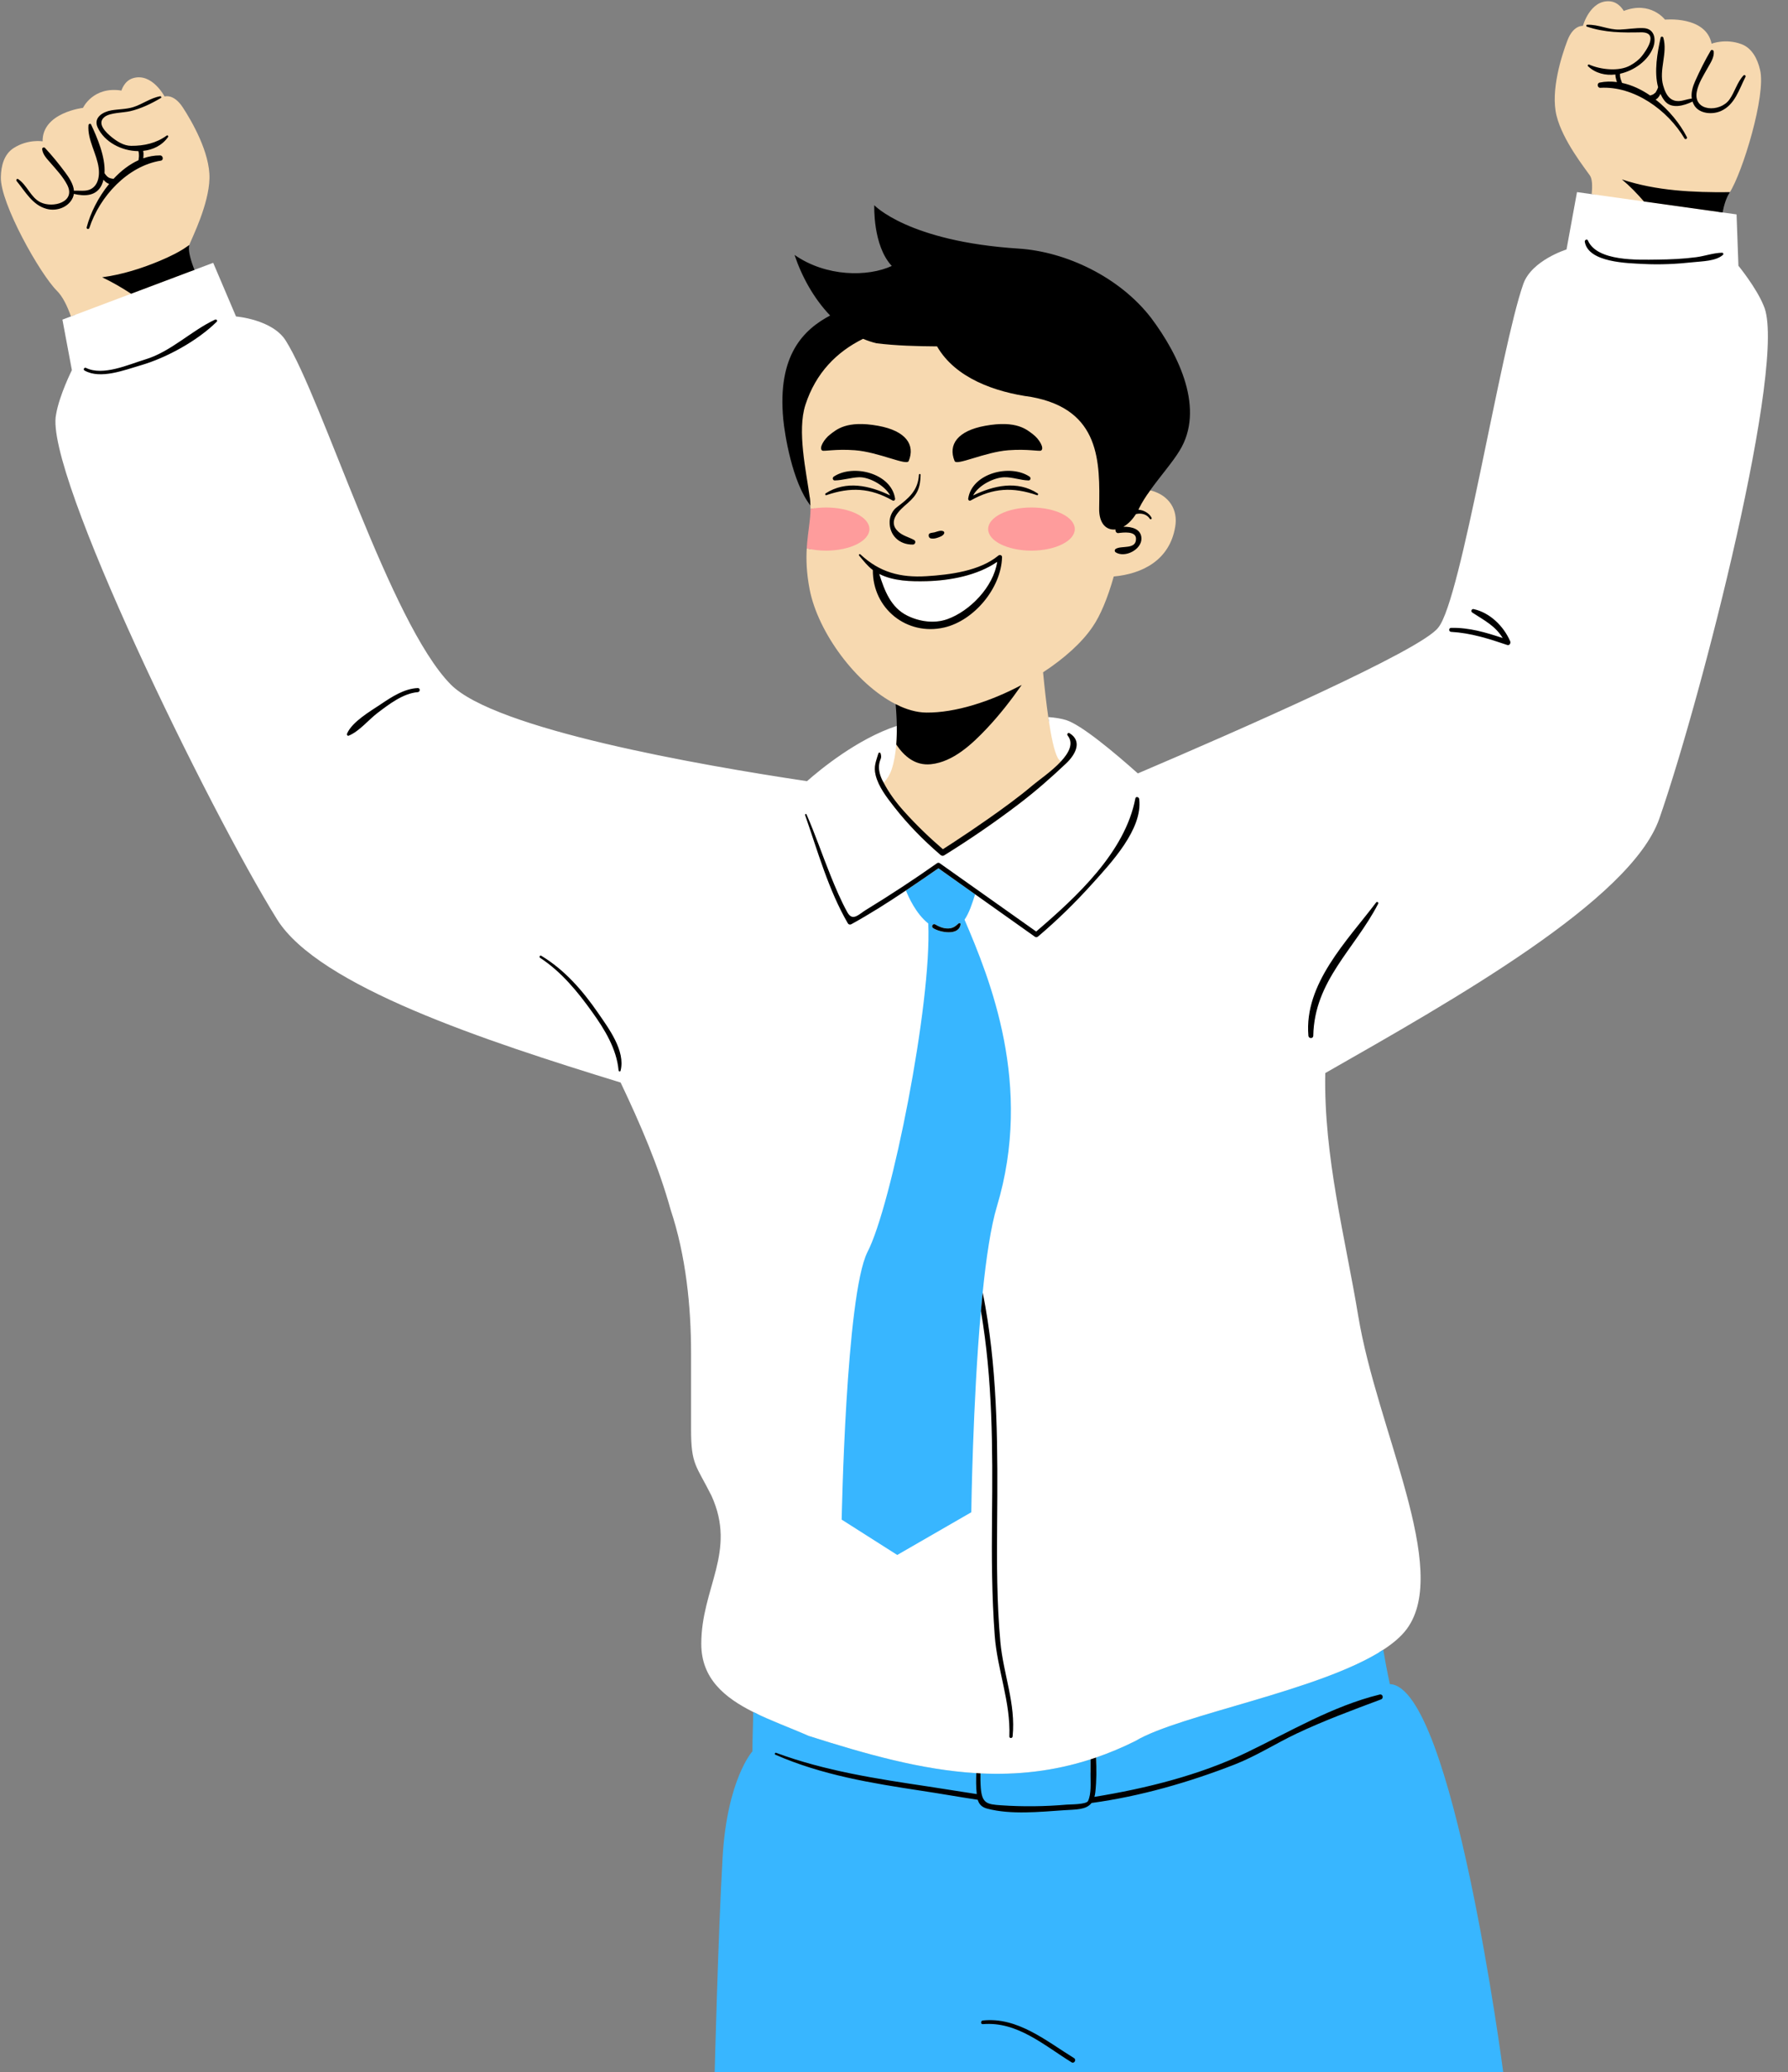
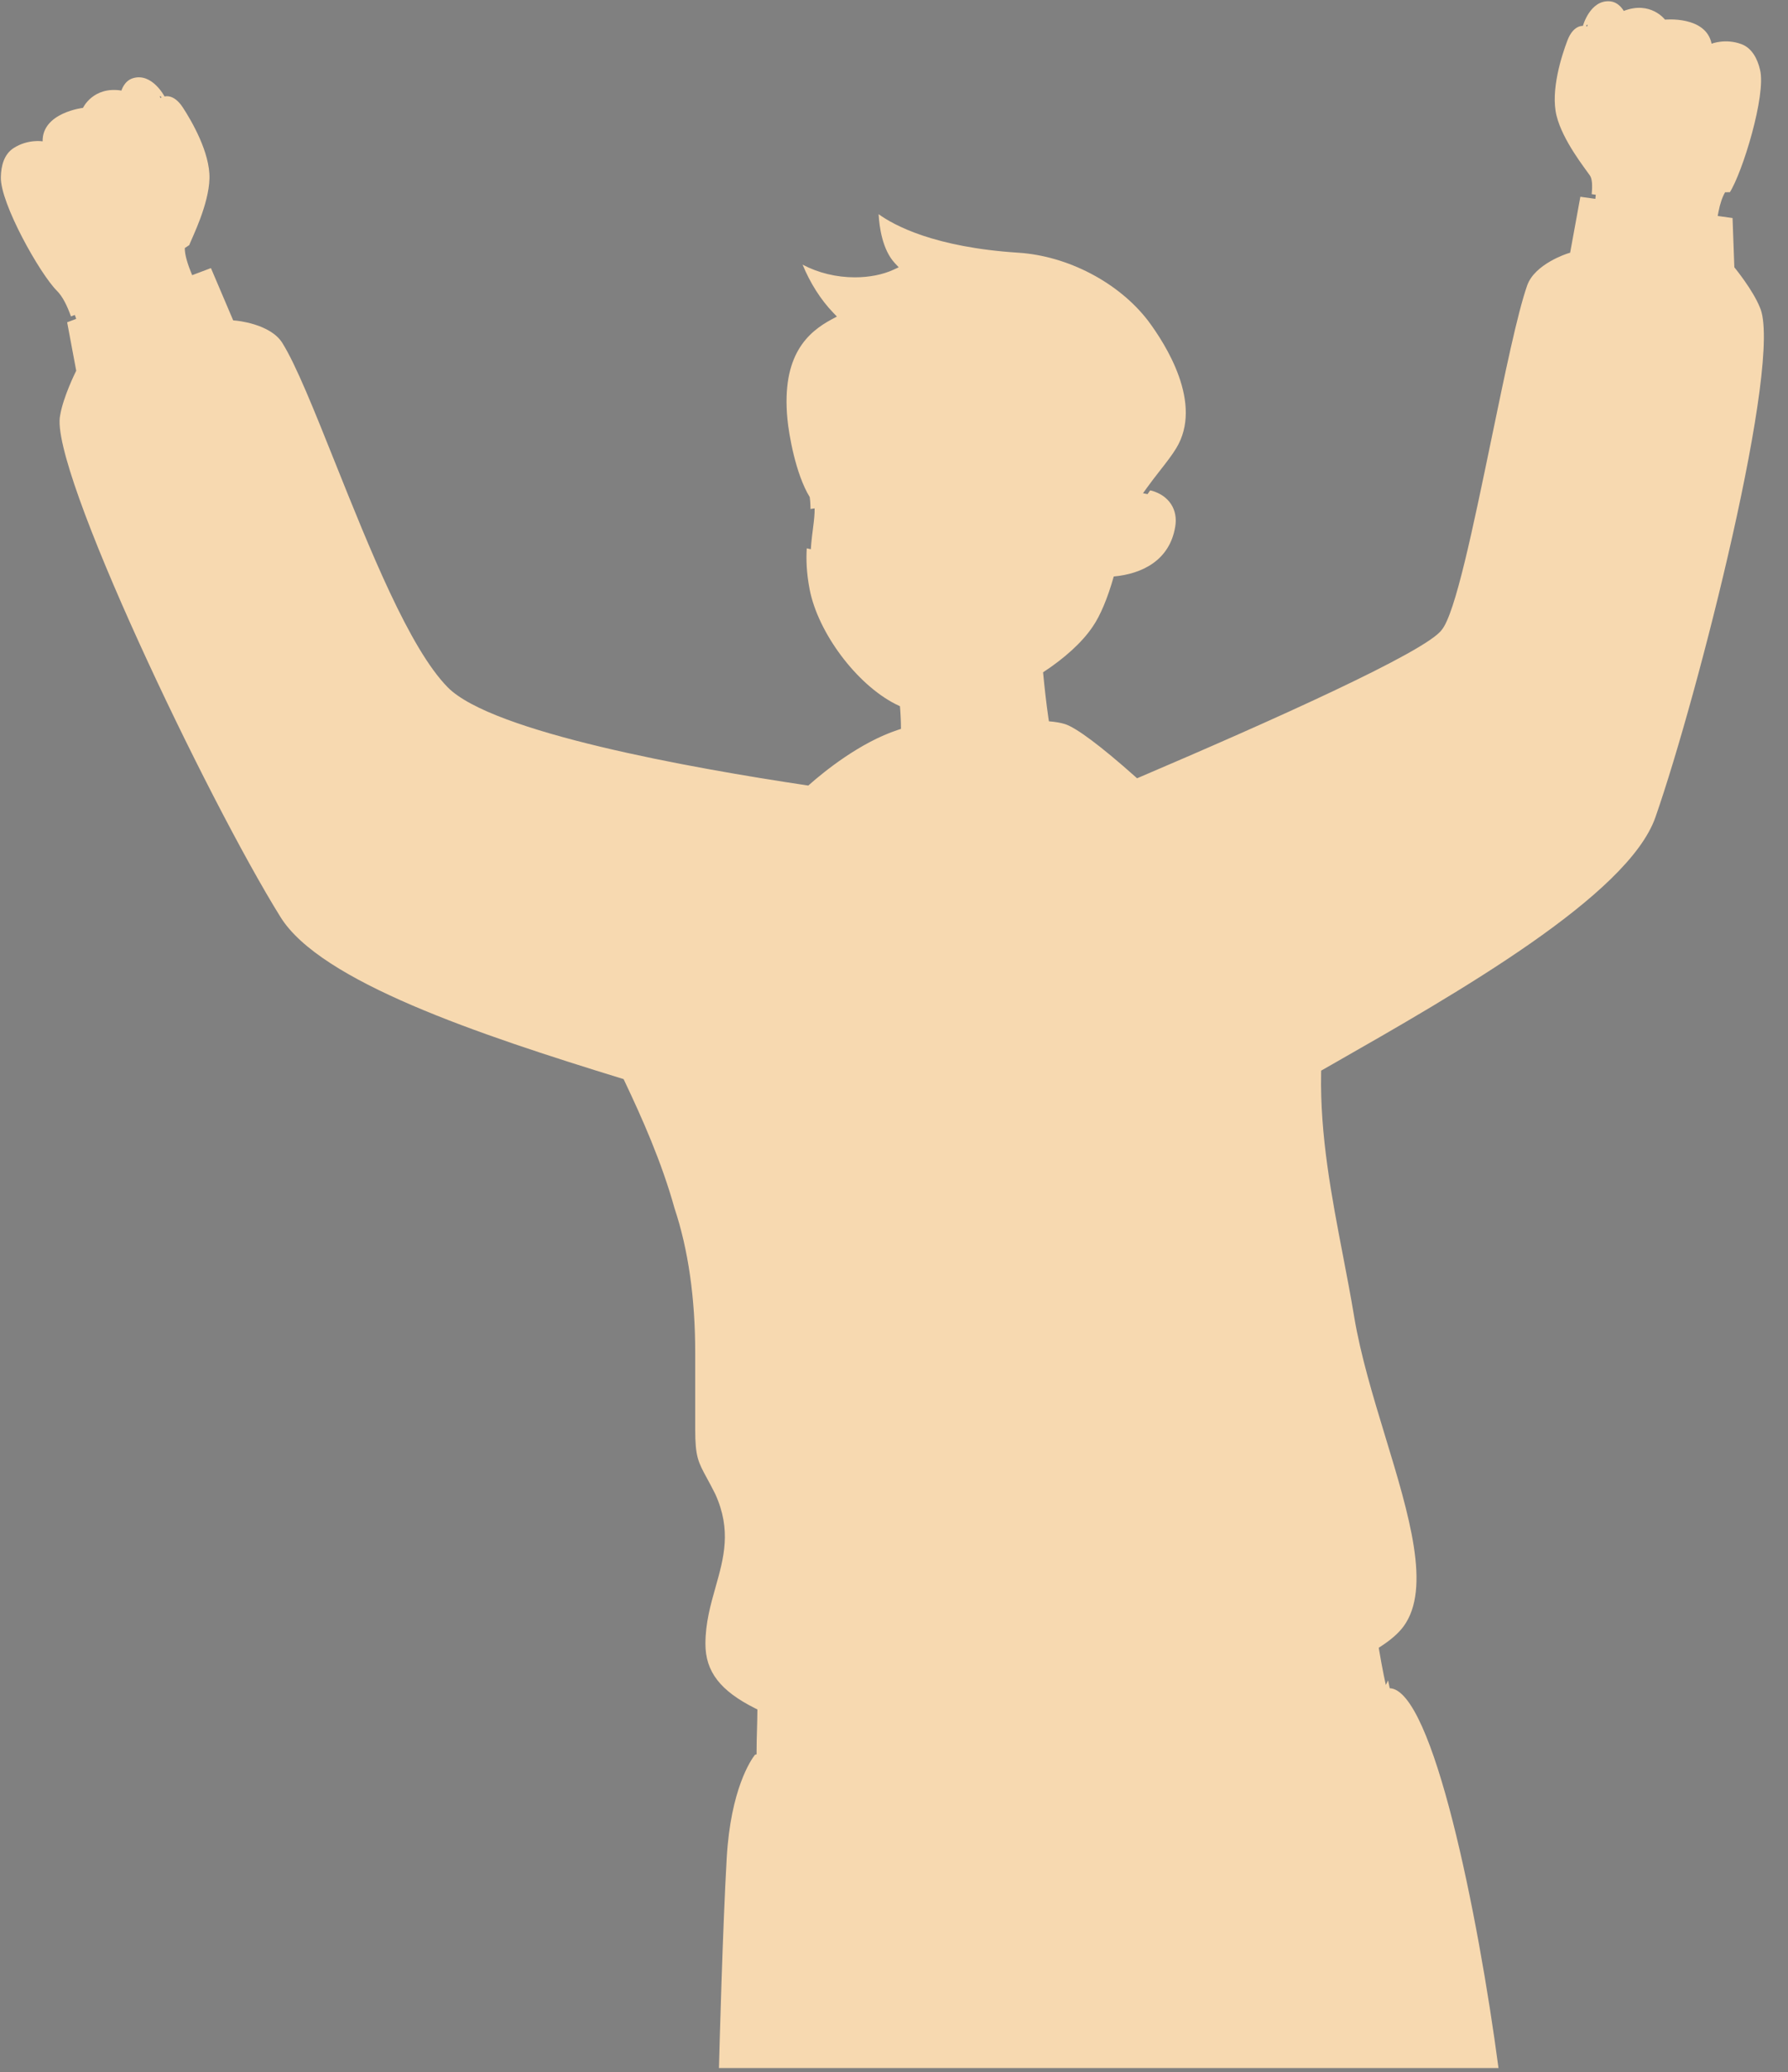
<svg xmlns="http://www.w3.org/2000/svg" height="500.3" preserveAspectRatio="xMidYMid meet" version="1.0" viewBox="595.8 -0.3 431.7 500.3" width="431.7" zoomAndPan="magnify">
  <rect x="595.8" y="-0.3" width="431.7" height="500.3" fill="#808080" stroke="none" />
  <g id="change1_1">
    <path d="M1020.666,73.815c-1.67-4.101-5.868-9.263-5.91-9.315l-0.213-0.261l-0.43-11.896l-3.588-0.501l0.198-1.034 c0.377-1.955,0.916-3.516,1.59-4.695c0.383-0.001,0.766-0.001,1.149-0.004c-0.031,0.05-0.063,0.106-0.093,0.153 c-0.78,1.206-1.309,2.887-1.665,4.735l0.001,0c0.356-1.848,0.885-3.529,1.665-4.735c3.168-4.899,8.87-23.613,7.387-29.68 c-0.608-2.639-1.931-5.265-4.504-6.225c-3.857-1.439-7.199-0.102-7.199-0.102c-1.381-6.804-11.249-5.813-11.249-5.813 s-3.489-4.618-9.963-2.102c0,0-1.125-2.16-3.379-2.326c-4.775-0.351-6.483,5.946-6.483,5.946s-2.323-0.285-3.762,3.572 c-1.366,3.603-4.09,12.014-2.607,18.081c1.484,6.067,7.039,12.928,8.033,14.419c0.602,0.824,0.658,2.556,0.451,4.548l0.99,0.138 l-0.103,0.995l-3.616-0.505L974.9,60.711l-0.579,0.179c-0.079,0.025-7.963,2.52-9.79,7.717c-2.343,6.66-5.371,21.292-8.576,36.781 c-4.513,21.803-8.774,42.396-12.057,46.385c-3.805,5.3-41.785,22.274-72.977,35.582l-0.584,0.249l-0.474-0.422 c-8.229-7.332-14.259-11.833-16.976-12.676c-1.009-0.313-2.271-0.526-3.834-0.655c-0.051-0.338-0.103-0.671-0.154-1.019 c-0.478-3.314-0.899-7.076-1.259-10.812c5.131-3.354,9.457-7.234,12.012-11.066c1.788-2.582,3.595-6.867,5.054-12.069 c6.946-0.632,13.496-3.963,14.828-11.957c0.762-4.191-1.525-7.621-5.716-8.764c-0.11-0.025-0.218-0.038-0.327-0.059 c-0.214,0.299-0.421,0.598-0.625,0.896l-1.091-0.215l0.902-1.263c1.003-1.404,2.099-2.808,3.158-4.165 c1.534-1.965,2.982-3.821,3.924-5.39c6.652-10.813-2.544-25.2-6.8-30.875c-7.063-9.182-19.341-15.61-31.279-16.378 c-20.367-1.309-30.104-6.662-33.749-9.309c0.168,3.029,0.899,8.578,3.916,11.821l0.938,1.008l-1.249,0.58 c-2.563,1.19-5.874,1.845-9.322,1.845c-4.487,0-8.875-1.075-12.635-3.064c1.829,4.443,4.393,8.484,7.372,11.58l0.917,0.953 l-1.167,0.623c-5.799,3.093-12.266,8.63-10.785,24.132c0.337,3.533,1.935,13.198,5.384,18.826c0.01,0.069,0.021,0.142,0.03,0.211 c0.084,0.623,0.124,1.225,0.144,1.819c0.018,0.551,0.021,1.095-0.003,1.634c0.011-0.264,0.024-0.527,0.026-0.793 c0.316-0.062,0.658-0.096,0.988-0.142c0.002,0.336-0.002,0.676-0.017,1.033c-0.064,1.385-0.237,2.73-0.421,4.155 c-0.13,1.015-0.266,2.069-0.373,3.261c-0.036,0.409-0.067,0.828-0.094,1.262c-0.003,0.052-0.001,0.103-0.004,0.155 c-0.34-0.064-0.673-0.134-0.994-0.214c-0.159,2.692-0.078,5.832,0.687,9.841c1.992,10.444,11.272,22.955,20.774,27.774 c0.347,0.176,0.695,0.34,1.042,0.495l0.07,0.863c0.023,0.317,0.042,0.633,0.061,0.949c0.017,0.28,0.031,0.56,0.044,0.837 c0,0,0.028,0.589,0.035,0.82l0.018,0.61l0.023,1.399l-0.698,0.229c-9.242,3.033-17.997,10.204-21.331,13.147l-0.35,0.308 l-0.46-0.069c-27.733-4.149-75.863-12.739-86.604-23.658c-9.251-9.405-18.823-33.341-27.269-54.46 c-5.024-12.565-9.364-23.416-12.672-28.694c-2.917-4.656-11.163-5.371-11.246-5.377l-0.604-0.048l-5.375-12.629l-4.531,1.708 l-0.366-0.906l-0.301-0.786l-0.217-0.604l-0.183-0.552l-0.182-0.588l-0.154-0.553l-0.135-0.554c0,0-0.083-0.4-0.106-0.534 c0,0-0.063-0.389-0.079-0.515l-0.013-0.119c-0.014-0.13-0.026-0.258-0.034-0.387l-0.004-0.118c-0.004-0.111-0.006-0.222-0.004-0.338 c0.367-0.237,0.74-0.466,1.091-0.723c-0.001,0.002-0.001,0.005-0.002,0.008c0.026-0.095,0.055-0.187,0.092-0.271 c0.653-1.669,4.617-9.556,4.772-15.801c0.155-6.245-4.301-13.88-6.405-17.109c-2.229-3.461-4.438-2.687-4.438-2.687 s-3.012-5.788-7.603-4.426c-2.167,0.643-2.805,2.993-2.805,2.993c-6.862-1.077-9.285,4.179-9.285,4.179s-9.852,1.137-9.75,8.079 c0.001-0.001-3.55-0.594-7.01,1.634c-2.309,1.487-3.041,4.334-3.073,7.043c-0.155,6.244,9.408,23.31,13.549,27.421 c1.382,1.371,2.499,3.692,3.377,6.176l0.936-0.353c0.002,0.007,0.005,0.013,0.007,0.02l0.325,0.923l-2.188,0.825l2.192,11.7 l-0.15,0.301c-0.03,0.06-2.99,6.018-3.728,10.438c-2.795,12.573,35.609,92.924,53.218,121.188 c9.683,15.541,47.609,28.263,82.399,38.967l0.421,0.13l0.188,0.397c4.244,8.946,9.006,19.609,12.118,30.82 c3.308,9.921,4.984,21.646,4.984,34.848v18.499c0,6.582,0.709,7.886,2.812,11.753c0.581,1.067,1.239,2.277,2.032,3.865 c3.96,8.712,2.066,15.409,0.063,22.5c-1.199,4.243-2.439,8.63-2.439,13.679c0,6.687,3.585,11.336,11.988,15.546l0.557,0.278 l-0.005,0.623c-0.012,1.422-0.053,2.855-0.093,4.297c-0.049,1.701-0.099,3.46-0.098,5.188l-0.003,0.718l-0.406,0.139 c-0.928,1.197-5.845,8.283-6.798,24.854c-0.966,16.798-1.727,45.042-1.875,50.758h188.213 c-4.923-37.102-15.843-91.347-26.265-91.699l-0.399-1.9l-0.54,1.121c-0.008-0.034-0.787-3.495-1.603-8.345l-0.108-0.646l0.55-0.357 c2.432-1.583,4.26-3.194,5.433-4.789c6.751-9.177,1.338-26.974-4.393-45.816c-2.944-9.68-5.988-19.689-7.535-29.047 c-0.795-4.807-1.749-9.773-2.673-14.577c-2.746-14.29-5.586-29.065-5.291-44.186l0.012-0.567l2.675-1.526 c30.146-17.198,71.435-40.751,78.033-59.668C1005.759,167.57,1026.475,86.151,1020.666,73.815z M634.621,23.366 c-0.008,0.005-0.017,0.01-0.025,0.015c-0.046-0.08-0.13-0.222-0.248-0.406c0.034-0.006,0.066-0.017,0.099-0.023 C634.691,22.912,634.853,23.226,634.621,23.366z M979.016,5.686c0.037-0.002,0.072,0.003,0.109,0.002 c-0.075,0.204-0.125,0.358-0.153,0.447c-0.005-0.002-0.011-0.003-0.016-0.005C978.712,6.048,978.757,5.699,979.016,5.686z" fill="#F7D9B0" />
  </g>
  <g id="change2_1">
-     <path d="M996.439,197.325c-6.884,19.734-49.959,43.926-80.664,61.452c-0.394,20.181,4.838,39.754,7.95,58.58 c4.572,27.66,22.361,61.192,11.747,75.62c-1.323,1.798-3.286,3.467-5.693,5.034c-15.297,9.954-49.177,15.626-59.833,22.02 c-3.203,1.602-6.371,2.919-9.514,3.999c-0.442,0.152-0.884,0.297-1.325,0.439c-9.003,2.903-17.799,3.813-26.58,3.388 c-0.338-0.016-0.676-0.038-1.013-0.059c-13.294-0.797-26.57-4.57-40.497-9.001c-4.257-1.892-9.056-3.604-13.358-5.76 c-6.915-3.464-12.541-8.076-12.541-16.439c0-13.566,8.633-22.199,2.467-35.765c-3.7-7.399-4.933-7.399-4.933-16.032 c0-6.166,0-12.333,0-18.499c0-11.099-1.233-23.432-4.933-34.531c-2.964-10.669-7.356-20.767-12.074-30.708 c-32.645-10.045-72.878-23.223-82.953-39.395c-16.283-26.135-56.395-108.216-53.346-121.933c0.762-4.573,3.81-10.669,3.81-10.669 l-2.286-12.194l2.057-0.775l14.533-5.477l15.296-5.764l4.515-1.702l5.513,12.955c0,0,8.789,0.694,12.015,5.843 c8.875,14.163,25.158,68.093,39.806,82.984c10.659,10.836,59.967,19.47,86.038,23.37c3.184-2.809,12.187-10.232,21.682-13.347 c0,0.019,0.001,0.038,0.001,0.057c0.003,0.207,0.004,0.414,0.004,0.62c0.001,0.229,0,0.458-0.002,0.685 c-0.002,0.205-0.005,0.41-0.009,0.613c-0.005,0.229-0.013,0.457-0.021,0.684c-0.007,0.197-0.013,0.394-0.023,0.589 c-0.012,0.254-0.029,0.503-0.046,0.754c-0.011,0.164-0.019,0.329-0.032,0.492c-0.174,2.191-0.526,4.237-1.116,6.007 c-0.413,1.237-1.076,2.305-1.911,3.241c-0.12-0.231-0.258-0.453-0.37-0.688c-0.594-1.239-0.973-2.654-0.703-4.023 c0.236-1.192,0.665-1.172,0.309-2.387c-0.078-0.261-0.453-0.261-0.529,0.001c-0.565,1.927-1.18,3.142-0.667,5.219 c0.705,2.855,2.707,5.41,4.476,7.681c3.252,4.176,7.061,8.047,11.076,11.501c0.036,0.041,0.07,0.082,0.106,0.123 c0.005-0.005,0.01-0.01,0.015-0.016c0.24,0.205,0.573,0.287,0.859,0.11c6.263-3.884,12.358-8.064,18.216-12.535 c3.935-3.004,7.673-6.289,11.266-9.694c2.205-2.09,3.994-5.307,0.8-7.275c-0.377-0.232-0.682,0.267-0.44,0.57 c1.51,1.892,0.316,4.162-1.648,6.27c-0.312-0.277-0.572-0.56-0.735-0.852c-0.87-1.555-1.64-5.284-2.302-9.878 c1.644,0.124,3.087,0.348,4.284,0.719c3.685,1.142,11.597,7.764,17.344,12.884c23.788-10.148,68.641-29.79,72.557-35.244 c5.519-6.712,14.956-67.148,20.502-82.915c2.016-5.732,10.438-8.34,10.438-8.34l2.531-13.85l3.54,0.495l12.622,1.764l18.987,2.653 l0.001,0l3.376,0.472l0.449,12.398c0,0,4.313,5.278,6.061,9.571C1027.58,86.151,1006.581,168.25,996.439,197.325z M814.906,148.365 c2.917,1.428,6.482,1.942,9.609,0.831c5.433-1.93,11.165-7.791,12.053-13.851c-4.808,3.316-11.431,4.529-17.051,4.673 c-3.719,0.095-8.004,0.004-11.435-1.754C809.348,142.272,810.856,146.382,814.906,148.365z" fill="#FFF" />
-   </g>
+     </g>
  <g id="change3_1">
-     <path d="M958.74,500H768.36c0,0,0.816-32.92,1.903-51.815c1.087-18.895,7.202-25.652,7.202-25.652l0.003,0 c-0.001,0-0.001,0-0.002-0.001c0-3.185,0.167-6.37,0.193-9.494c4.302,2.155,9.101,3.868,13.358,5.76 c13.927,4.431,27.203,8.204,40.497,9.001c-0.022,0.574-0.03,1.147-0.032,1.721c0.349,0.002,0.696-0.001,1.045-0.001 c-0.009-0.553-0.009-1.107,0-1.661c8.781,0.425,17.577-0.484,26.58-3.388c0.003,1.072,0,2.14-0.003,3.205 c0.495-0.076,0.969-0.151,1.399-0.226c0.001-1.139-0.021-2.279-0.071-3.419c3.143-1.08,6.311-2.398,9.514-3.999 c10.656-6.394,44.536-12.066,59.833-22.02c0.82,4.878,1.591,8.29,1.591,8.29l-0.001,0.001l0,0 C946.565,406.815,958.74,500,958.74,500z M812.434,375.123l-13.415-8.532c0,0,0.988-54.134,6.21-64.578 c5.803-11.078,15.594-60.187,14.692-79.352c-2.97-2.343-4.793-6.449-5.392-7.967c1.634-1.095,3.26-2.201,4.878-3.315 c0.794-0.547,1.585-1.097,2.377-1.647c0.34-0.236,0.525-0.34,0.607-0.39c0.903,0.641,1.806,1.282,2.709,1.923 c2.044,1.451,4.088,2.901,6.132,4.352c-0.723,2.31-1.438,4.506-2.549,6.125c6.144,14.353,16.619,39.969,7.812,69.247 c-1.459,4.85-2.579,12.364-3.438,20.776c-0.149,1.46-0.29,2.947-0.424,4.452c-1.983,22.335-2.319,48.595-2.319,48.595 L812.434,375.123z M821.093,223.781c1.598,1.036,6.295,1.954,6.623-0.95c0.028-0.25-0.303-0.33-0.457-0.189 c-0.905,0.824-1.518,1.266-2.803,1.223c-0.988-0.033-2.012-0.458-2.846-0.967C821.043,222.551,820.542,223.424,821.093,223.781z" fill="#38B6FF" />
-   </g>
+     </g>
  <g id="change4_1">
-     <path d="M641.421,59.486c-0.001,0.029-0.004,0.057-0.005,0.087c-0.002,0.099,0.001,0.204,0.005,0.31 c0.001,0.033,0.001,0.064,0.003,0.098c0.006,0.108,0.017,0.22,0.03,0.334c0.004,0.035,0.006,0.069,0.011,0.104 c0.014,0.115,0.033,0.235,0.053,0.355c0.006,0.037,0.011,0.074,0.018,0.112c0.022,0.122,0.047,0.247,0.074,0.374 c0.008,0.04,0.016,0.078,0.025,0.118c0.029,0.129,0.061,0.261,0.094,0.394c0.01,0.039,0.019,0.078,0.03,0.118 c0.035,0.136,0.074,0.273,0.113,0.412c0.011,0.04,0.022,0.079,0.034,0.12c0.041,0.141,0.085,0.283,0.13,0.427 c0.013,0.04,0.025,0.079,0.038,0.119c0.047,0.146,0.096,0.294,0.147,0.443c0.013,0.038,0.026,0.076,0.039,0.115 c0.052,0.149,0.105,0.3,0.16,0.451c0.015,0.04,0.029,0.08,0.044,0.12c0.057,0.154,0.115,0.309,0.175,0.464 c0.013,0.033,0.026,0.067,0.039,0.1c0.025,0.066,0.052,0.131,0.078,0.197l-15.296,5.764c-2.244-1.474-4.566-2.819-6.999-3.974 c4.789-0.643,9.5-2.118,13.929-3.976c2.25-0.945,4.88-2.177,7.118-3.812c-0.001,0.002-0.001,0.005-0.002,0.008 c-0.022,0.082-0.037,0.171-0.051,0.261c-0.004,0.025-0.01,0.048-0.013,0.073C641.432,59.292,641.426,59.388,641.421,59.486z M620.371,44.321c0.185-0.395,0.317-0.814,0.425-1.242c0.047,0.062,0.089,0.126,0.139,0.187c0.325,0.388,0.748,0.678,1.218,0.834 c-2.625,3.209-4.54,7.063-5.425,10.477c-0.109,0.419,0.511,0.584,0.643,0.177c2.468-7.619,9.255-14.988,17.267-16.266 c0.734-0.117,0.533-1.258-0.171-1.263c-1.406-0.01-2.769,0.241-4.076,0.696c0.019-0.174,0.033-0.348,0.047-0.513 c0.035-0.412,0.027-0.864-0.081-1.278c2.376-0.251,4.591-1.305,6.038-3.374c0.137-0.195-0.138-0.477-0.334-0.333 c-2.545,1.862-5.466,2.497-8.588,2.491c-1.786-0.004-3.475-1.09-4.796-2.179c-1.096-0.903-3.748-3.245-1.557-4.855 c1.351-0.992,4.37-0.939,6.068-1.326c2.553-0.582,5.201-1.843,7.433-3.187c0.232-0.14,0.07-0.454-0.174-0.414 c-2.283,0.379-4.256,1.918-6.48,2.611c-1.718,0.535-3.561,0.478-5.317,0.787c-1.961,0.345-4.386,1.714-3.27,4.124 c1.639,3.537,5.826,5.702,9.828,5.713c0.128,0.401,0.166,0.79,0.149,1.22c-0.013,0.322-0.087,0.649-0.115,0.974 c-2.227,1.005-4.265,2.598-6.035,4.507c-0.049-0.013-0.09-0.034-0.146-0.039c-0.508-0.044-0.997-0.175-1.374-0.536 c-0.232-0.223-0.47-0.509-0.649-0.803c0.246-3.943-1.795-8.648-3.246-11.752c-0.156-0.333-0.608-0.132-0.632,0.171 c-0.282,3.523,2.028,6.881,2.467,10.371c0.322,2.555-0.483,5.204-3.301,5.429c-0.901,0.072-1.781-0.033-2.671,0.017 c-0.122-1.575-1.172-3.149-2.041-4.324c-1.509-2.041-3.22-4.153-4.951-6.007c-0.224-0.24-0.716-0.069-0.681,0.282 c0.139,1.371,1.211,2.4,2.072,3.398c1.434,1.663,2.948,3.259,3.967,5.224c2.162,4.17-3.438,5.693-6.451,4.219 c-2.367-1.158-3.223-4.171-5.393-5.599c-0.302-0.197-0.563,0.224-0.361,0.469c2.112,2.567,3.807,5.789,7.216,6.713 c2.441,0.661,5.312-0.36,6.357-2.722c0.129-0.291,0.205-0.587,0.245-0.886C616.28,47.137,619.087,47.068,620.371,44.321z M647.723,76.872c-5.782,2.694-10.619,7.719-16.835,9.604c-4.049,1.228-10.206,4.075-14.316,2.051 c-0.417-0.205-0.777,0.393-0.367,0.627c3.838,2.195,9.699-0.132,13.539-1.246c6.276-1.82,13.718-5.922,18.376-10.522 C648.399,77.11,648.047,76.721,647.723,76.872z M696.661,165.825c-3.262,0.134-6.289,2.129-8.909,3.894 c-2.518,1.696-6.922,4.213-8.155,7.095c-0.102,0.237,0.071,0.637,0.39,0.507c2.555-1.039,4.782-3.832,6.969-5.49 c2.719-2.062,6.183-4.751,9.705-5.018C697.289,166.766,697.303,165.799,696.661,165.825z M987.393,43.02 c1.93,1.602,3.675,3.417,5.325,5.324l18.987,2.653c0.356-1.848,0.885-3.529,1.665-4.735c0.03-0.047,0.062-0.103,0.093-0.153 C1004.642,46.167,995.779,45.808,987.393,43.02z M1016.764,17.911c-1.572,1.651-2.09,3.992-3.415,5.837 c-2.255,3.141-8.72,2.943-7.88-1.845c0.363-2.073,1.65-4.017,2.654-5.83c0.649-1.172,1.59-2.52,1.442-3.923 c-0.04-0.376-0.527-0.568-0.743-0.201c-1.367,2.314-2.634,4.875-3.734,7.328c-0.599,1.337-1.026,2.817-0.814,4.219 c-0.717,0.096-1.401,0.289-2.121,0.463c-2.853,0.688-4.084-1.093-4.795-3.622c-1.073-3.817,1.127-7.765,0.043-11.542 c-0.089-0.31-0.581-0.338-0.654,0c-0.767,3.557-1.635,8.168-0.611,11.969c-0.109,0.377-0.293,0.738-0.493,1.083 c-0.023,0.04-0.253,0.27-0.06,0.193c-0.166,0.067-0.272,0.146-0.398,0.272c-0.232,0.231-0.531,0.295-0.829,0.396 c-0.045,0.015-0.077,0.043-0.115,0.066c-2.118-1.461-4.43-2.546-6.813-3.056c-0.082-0.292-0.214-0.577-0.303-0.86 c-0.138-0.437-0.233-0.897-0.174-1.355c3.48-0.771,6.762-3.2,7.971-6.286c0.795-2.029,0.365-4.6-2.277-4.726 c-1.911-0.091-3.825,0.279-5.736,0.348c-2.759,0.1-5.217-1.291-7.894-1.153c-0.259,0.013-0.304,0.362-0.06,0.444 c4.342,1.473,8.52,1.467,13.011,1.376c4.661-0.094,1.046,4.721,0.291,5.681c-0.767,0.975-1.765,1.713-2.843,2.313 c-2.75,1.534-7.18,1.003-9.896-0.197c-0.239-0.106-0.51,0.177-0.296,0.383c1.795,1.727,4.201,2.28,6.607,2.003 c-0.014,0.435,0.089,0.883,0.204,1.29c0.049,0.173,0.106,0.354,0.169,0.533c-1.386-0.174-2.788-0.16-4.184,0.129 c-0.709,0.147-0.552,1.307,0.171,1.263c8.094-0.492,16.263,5.353,20.312,12.221c0.22,0.372,0.771,0.043,0.576-0.337 c-1.637-3.195-4.318-6.517-7.545-9.058c0.055-0.03,0.113-0.047,0.167-0.081c0.409-0.253,0.597-0.569,0.84-0.962 c0.068-0.109,0.11-0.219,0.158-0.329c0.265,0.579,0.588,1.129,0.98,1.641c1.621,2.121,4.665,1.243,6.774,0.23 c0.119,0.356,0.27,0.706,0.498,1.042c1.337,1.97,4.403,2.12,6.389,1.219c3.343-1.517,4.33-5.168,5.893-8.217 C1017.382,17.979,1017.006,17.657,1016.764,17.911z M1011.601,60.72c-2.057,0.022-4.22,0.809-6.266,1.077 c-3.135,0.411-6.304,0.55-9.464,0.581c-4.488,0.043-14.48,0.491-16.685-4.622c-0.198-0.46-0.822-0.106-0.751,0.316 c0.851,5.055,10.425,5.162,14.112,5.358c4.024,0.213,8.076,0.013,12.078-0.424c2.145-0.234,5.503-0.24,7.182-1.788 C1011.996,61.044,1011.849,60.717,1011.601,60.72z M951.615,146.762c-0.505-0.112-0.783,0.545-0.349,0.827 c2.963,1.925,5.579,3.239,7.35,6.155c-4.078-1.348-8.082-2.552-12.456-2.455c-0.625,0.013-0.617,0.928,0,0.964 c4.763,0.275,9.073,1.649,13.552,3.167c0.577,0.195,0.901-0.463,0.704-0.916C958.843,150.887,955.564,147.637,951.615,146.762z M928.897,408.823c-11.445,2.814-21.717,8.998-32.22,14.047c-11.276,5.42-24.292,8.659-36.637,10.657 c0.094-0.343,0.172-0.712,0.219-1.137c0.305-2.773,0.295-5.568,0.173-8.36c-0.442,0.152-0.884,0.297-1.325,0.439 c0.003,1.278,0.002,2.554-0.004,3.821c-0.009,1.903,0.219,4.448-0.596,6.22c-0.407,0.883-4.38,0.824-5.148,0.892 c-5.262,0.461-10.626,0.525-15.896,0.157c-3.331-0.233-4.573-0.431-4.857-4.222c-0.087-1.157-0.098-2.318-0.079-3.481 c-0.338-0.016-0.676-0.038-1.013-0.059c-0.063,1.69-0.054,3.378,0.114,5.059c-3.84-0.576-7.696-1.228-11.605-1.813 c-12.436-1.86-24.993-3.76-36.838-8.149c-0.259-0.095-0.441,0.336-0.188,0.447c11.258,4.938,23.275,6.89,35.352,8.725 c4.558,0.693,9.045,1.488,13.52,2.166c0.331,1.105,0.998,1.803,2.31,2.145c5.73,1.499,12.657,0.77,18.486,0.379 c2.924-0.196,5.385-0.069,6.68-1.752c11.768-1.598,23.573-5.005,34.57-9.298c5.186-2.025,9.877-5.054,14.891-7.436 c6.563-3.117,13.615-5.718,20.417-8.266C929.953,409.733,929.677,408.632,928.897,408.823z M784.92,100.98 c0.327,3.429,2.126,15.116,6.553,20.76c-0.02-0.594-0.059-1.196-0.144-1.819c-0.878-6.477-3.112-16.149-1.065-22.481 c2.489-7.7,7.567-12.809,13.923-15.938c1.049,0.446,2.133,0.817,3.263,1.078c4.65,0.581,9.74,0.718,14.6,0.751 c4.397,7.649,14.012,11.042,22.743,12.206c16.766,3.048,16.576,15.733,16.394,26.927c-0.06,3.689,1.76,5.309,3.946,5.065 c-0.077,0.416,0.201,0.937,0.684,0.873c1.209-0.158,4.194-0.528,4.261,1.306c0.102,2.778-3.495,1.625-4.889,2.512 c-0.314,0.2-0.316,0.644,0,0.843c2.209,1.395,6.248-0.655,6.204-3.355c-0.038-2.304-2.345-2.873-4.358-2.832 c1.076-0.612,2.132-1.637,3.023-3.053c1.244-0.309,2.638-0.005,3.358,1.133c0.17,0.267,0.562,0.034,0.422-0.247 c-0.548-1.099-1.891-1.866-3.186-1.948c0.092-0.184,0.192-0.355,0.278-0.55c0.661-1.323,1.563-2.711,2.56-4.106 c2.449-3.427,5.496-6.904,7.12-9.612c6.096-9.908,0-22.863-6.859-32.008c-7.621-9.907-20.575-16.031-32.008-16.766 c-26.679-1.715-34.853-10.479-34.853-10.479s-0.401,9.696,4.223,14.67c-5.747,2.668-15.857,2.668-23.478-2.667 c1.71,5.13,4.62,10.499,8.594,14.629C789.883,79.255,783.43,85.375,784.92,100.98z M812.042,169.707 c0.003,0.034,0.006,0.068,0.009,0.102c0.021,0.238,0.04,0.477,0.058,0.716c0.016,0.204,0.033,0.408,0.048,0.612 c0.022,0.313,0.041,0.625,0.059,0.938c0.016,0.275,0.03,0.55,0.043,0.824c0.013,0.269,0.026,0.538,0.035,0.806 c0.007,0.202,0.011,0.402,0.016,0.604c0.006,0.237,0.012,0.473,0.015,0.708c0.003,0.207,0.004,0.414,0.004,0.62 c0.001,0.229,0,0.458-0.002,0.685c-0.002,0.205-0.005,0.41-0.009,0.613c-0.005,0.229-0.013,0.457-0.021,0.684 c-0.007,0.197-0.013,0.394-0.023,0.589c-0.012,0.254-0.029,0.503-0.046,0.754c-0.011,0.164-0.019,0.329-0.032,0.492 c0,0.001,0,0.002,0,0.003c1.954,2.9,4.611,5.137,8.364,4.754c5.363-0.547,9.964-4.887,13.483-8.619 c3.117-3.306,5.875-6.853,8.444-10.531c-7.566,4.033-16.055,6.748-23.024,6.682C817.061,171.72,814.544,170.977,812.042,169.707z M807.856,102.51c-7.709-1.411-10.161,0.987-11.601,2.064c-1.44,1.077-2.816,3.346-1.941,3.903c0.403,0.257,3.23-0.424,7.887-0.072 c5.789,0.438,12.574,3.851,13.005,2.583C816.802,107.071,814.514,103.729,807.856,102.51z M795.138,118.826 c-0.211,0.138-0.079,0.514,0.18,0.425c5.83-2.002,10.569-1.78,15.989,1.28c0.341,0.193,0.655-0.121,0.603-0.464 c-0.922-6.153-10.157-8.413-14.808-5.292c-0.39,0.262-0.268,0.933,0.249,0.921c1.954-0.044,3.868-0.696,5.839-0.771 c2.39-0.091,6.179,1.899,7.532,4.393C805.792,116.927,800.052,115.627,795.138,118.826z M845.225,104.574 c-1.441-1.077-3.893-3.475-11.602-2.064c-6.658,1.219-8.946,4.561-7.35,8.478c0.431,1.268,7.216-2.145,13.005-2.583 c4.657-0.352,7.484,0.329,7.887,0.072C848.04,107.92,846.664,105.651,845.225,104.574z M838.288,114.925 c1.989-0.045,3.876,0.727,5.839,0.771c0.518,0.012,0.639-0.659,0.249-0.921c-4.65-3.121-13.886-0.861-14.808,5.292 c-0.051,0.343,0.262,0.657,0.603,0.464c5.42-3.059,10.159-3.281,15.989-1.28c0.261,0.089,0.392-0.287,0.18-0.425 c-4.916-3.2-10.659-1.898-15.591,0.495C832.101,116.78,835.868,114.979,838.288,114.925z M817.663,114.333 c-0.197,3.822-2.514,5.718-5.368,7.853c-1.027,0.768-1.653,2.141-1.697,3.404c-0.117,3.317,2.299,5.647,5.616,5.59 c0.574-0.01,0.821-0.807,0.298-1.098c-1.27-0.707-2.692-0.993-3.796-1.994c-2.82-2.556,0.317-5.26,2.222-6.903 c2.378-2.052,3.077-3.728,3.131-6.852C818.072,114.071,817.676,114.074,817.663,114.333z M819.518,138.814 c5.546-0.345,12.816-1.232,17.318-4.968c0.333-0.276,0.915-0.124,0.902,0.374c-0.197,7.453-6.752,15.322-13.966,16.983 c-9.023,2.078-17.302-4.561-17.229-13.871c-1.313-0.992-2.209-2.188-3.309-3.479c-0.178-0.209,0.099-0.494,0.305-0.305 C808.143,137.844,813.123,139.212,819.518,138.814z M836.568,135.345c-4.808,3.316-11.431,4.529-17.051,4.673 c-3.719,0.095-8.004,0.004-11.435-1.754c1.266,4.008,2.774,8.118,6.824,10.101c2.917,1.428,6.482,1.942,9.609,0.831 C829.948,147.266,835.68,141.405,836.568,135.345z M821.992,129.579c0.585-0.186,1.461-0.457,1.747-1.038 c0.093-0.19,0.063-0.457-0.147-0.562c-0.661-0.328-1.482,0.059-2.15,0.244c-0.387,0.106-1.384,0.073-1.41,0.618 c-0.003,0.064-0.006,0.127-0.009,0.191c-0.014,0.285,0.216,0.597,0.498,0.655C821.02,129.789,821.509,129.732,821.992,129.579z M726.489,230.459c-0.318-0.191-0.594,0.293-0.288,0.494c5.144,3.375,9.011,8.114,12.565,13.068c2.999,4.18,5.912,8.894,6.387,14.12 c0.024,0.262,0.407,0.347,0.479,0.065c1.224-4.786-2.889-10.247-5.411-13.914C736.503,238.887,732.152,233.874,726.489,230.459z M912.883,249.758c0.256-13.296,9.987-20.86,15.666-31.86c0.177-0.342-0.281-0.589-0.504-0.294 c-6.963,9.214-17.422,19.629-16.341,32.155C911.768,250.505,912.868,250.529,912.883,249.758z M840.289,418.94 c0.812-7.885-2.257-15.077-2.96-22.839c-0.858-9.471-0.859-19.006-0.78-28.507c0.147-17.63,0.212-34.954-2.83-52.385 c-0.201-1.152-0.424-2.299-0.661-3.445c-0.149,1.46-0.29,2.947-0.424,4.452c2.829,16.543,2.857,33.102,2.681,49.878 c-0.1,9.51-0.05,19.018,0.655,28.507c0.609,8.194,3.871,16.073,3.533,24.339C839.482,419.455,840.238,419.433,840.289,418.94z M846.443,225.797c4.641-3.928,9.02-8.224,13.087-12.739c4.435-4.924,12.245-13.18,11.318-20.459 c-0.061-0.48-0.815-0.694-0.924-0.125c-2.493,12.993-14.197,23.771-23.939,32.125c-0.086-0.056-0.198-0.13-0.372-0.254 c-0.775-0.549-1.55-1.098-2.325-1.647c-2.728-1.932-5.456-3.864-8.184-5.796c-4.146-2.937-8.293-5.873-12.439-8.81 c-0.158-0.112-0.439-0.111-0.596,0c-5.588,3.942-11.321,7.701-17.154,11.268c-1.788,1.093-3.258,2.904-4.526,0.603 c-1.582-2.871-2.862-5.914-4.086-8.949c-1.97-4.888-3.662-9.873-5.778-14.702c-0.087-0.194-0.42-0.052-0.349,0.151 c3.092,8.838,5.612,18.01,10.33,26.166c0.168,0.291,0.541,0.376,0.829,0.217c4.532-2.492,8.897-5.272,13.194-8.152 c1.634-1.095,3.26-2.201,4.878-3.315c0.794-0.547,1.585-1.097,2.377-1.647c0.34-0.236,0.525-0.34,0.607-0.39 c0.903,0.641,1.806,1.282,2.709,1.923c2.044,1.451,4.088,2.901,6.132,4.352c4.826,3.425,9.652,6.85,14.478,10.275 C845.942,226.057,846.248,225.963,846.443,225.797z M855.116,496.597c-6.721-4.137-13.618-9.975-22.016-9.076 c-0.556,0.06-0.57,0.93,0,0.881c8.305-0.712,14.801,5.138,21.421,9.213C855.17,498.015,855.762,496.995,855.116,496.597z M845.133,189.291c-3.425,2.899-7.077,5.533-10.745,8.112c-2.807,1.974-5.652,3.893-8.523,5.771 c-0.778,0.509-1.56,1.012-2.344,1.512c-0.03,0.019-0.038,0.031-0.063,0.049c-3.354-2.89-6.556-5.976-9.503-9.28 c-1.833-2.055-3.508-4.303-4.784-6.753c-0.12-0.231-0.258-0.453-0.37-0.688c-0.594-1.239-0.973-2.654-0.703-4.023 c0.236-1.192,0.665-1.172,0.309-2.387c-0.078-0.261-0.453-0.261-0.529,0.001c-0.565,1.927-1.18,3.142-0.667,5.219 c0.705,2.855,2.707,5.41,4.476,7.681c3.252,4.176,7.061,8.047,11.076,11.501c0.04,0.035,0.079,0.073,0.12,0.107c0,0,0,0,0.001,0 c0.24,0.205,0.573,0.287,0.859,0.11c6.263-3.884,12.358-8.064,18.216-12.535c3.935-3.004,7.673-6.289,11.266-9.694 c2.205-2.09,3.994-5.307,0.8-7.275c-0.377-0.232-0.682,0.267-0.44,0.57c1.51,1.892,0.316,4.162-1.648,6.27 C849.726,185.935,846.538,188.102,845.133,189.291z M827.259,222.642c-0.905,0.824-1.518,1.266-2.803,1.223 c-0.988-0.033-2.012-0.458-2.846-0.967c-0.567-0.347-1.068,0.526-0.517,0.883c1.598,1.036,6.295,1.954,6.623-0.95 C827.744,222.581,827.413,222.501,827.259,222.642z" fill="inherit" />
-   </g>
+     </g>
  <g id="change5_1">
-     <path d="M855.302,127.435c0,2.876-4.684,5.208-10.462,5.208c-5.778,0-10.462-2.332-10.462-5.208 s4.684-5.208,10.462-5.208C850.618,122.227,855.302,124.559,855.302,127.435z M795.261,122.23c-1.326,0-2.599,0.122-3.765,0.351 c-0.002,0.266-0.015,0.529-0.026,0.793c-0.001,0.018-0.001,0.035-0.002,0.053c-0.106,2.331-0.542,4.603-0.786,7.311 c-0.002,0.021-0.003,0.043-0.005,0.064c-0.037,0.419-0.07,0.847-0.096,1.288c0,0.001,0,0.002,0,0.003h0 c1.402,0.351,2.995,0.549,4.679,0.549c5.777,0,10.456-2.332,10.456-5.205S801.037,122.231,795.261,122.23z" fill="#FE9C9C" />
-   </g>
+     </g>
</svg>